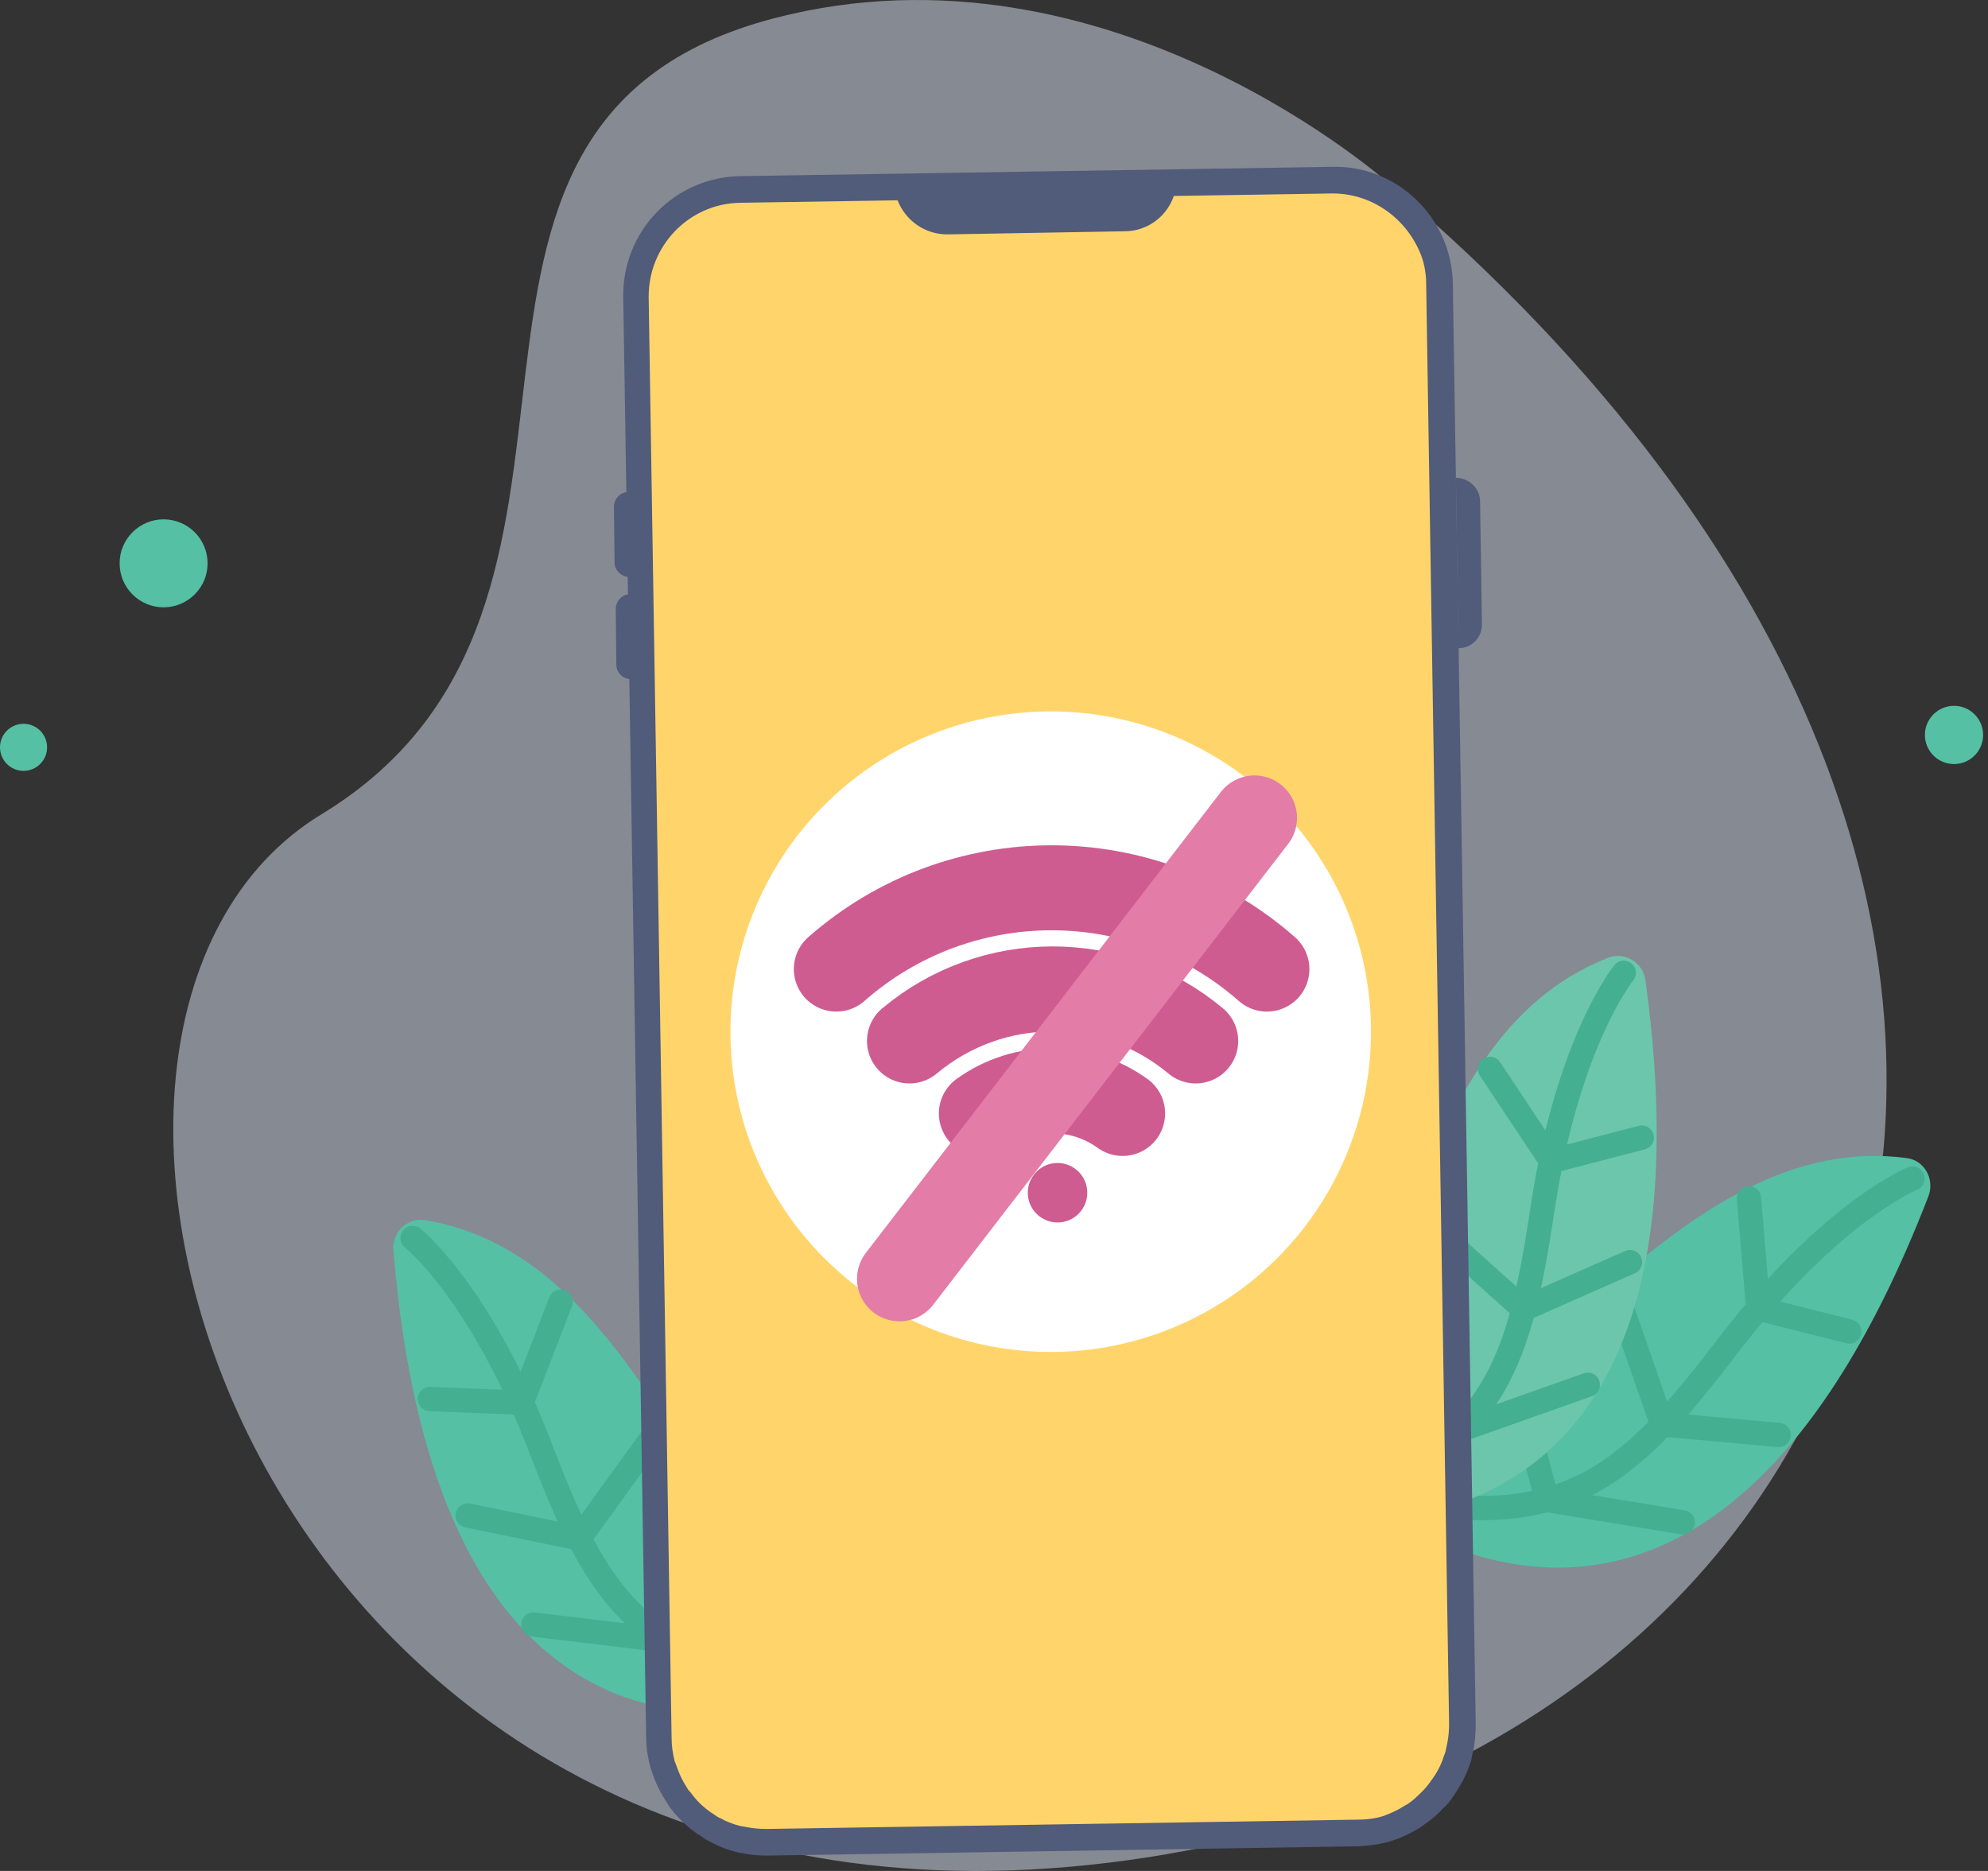
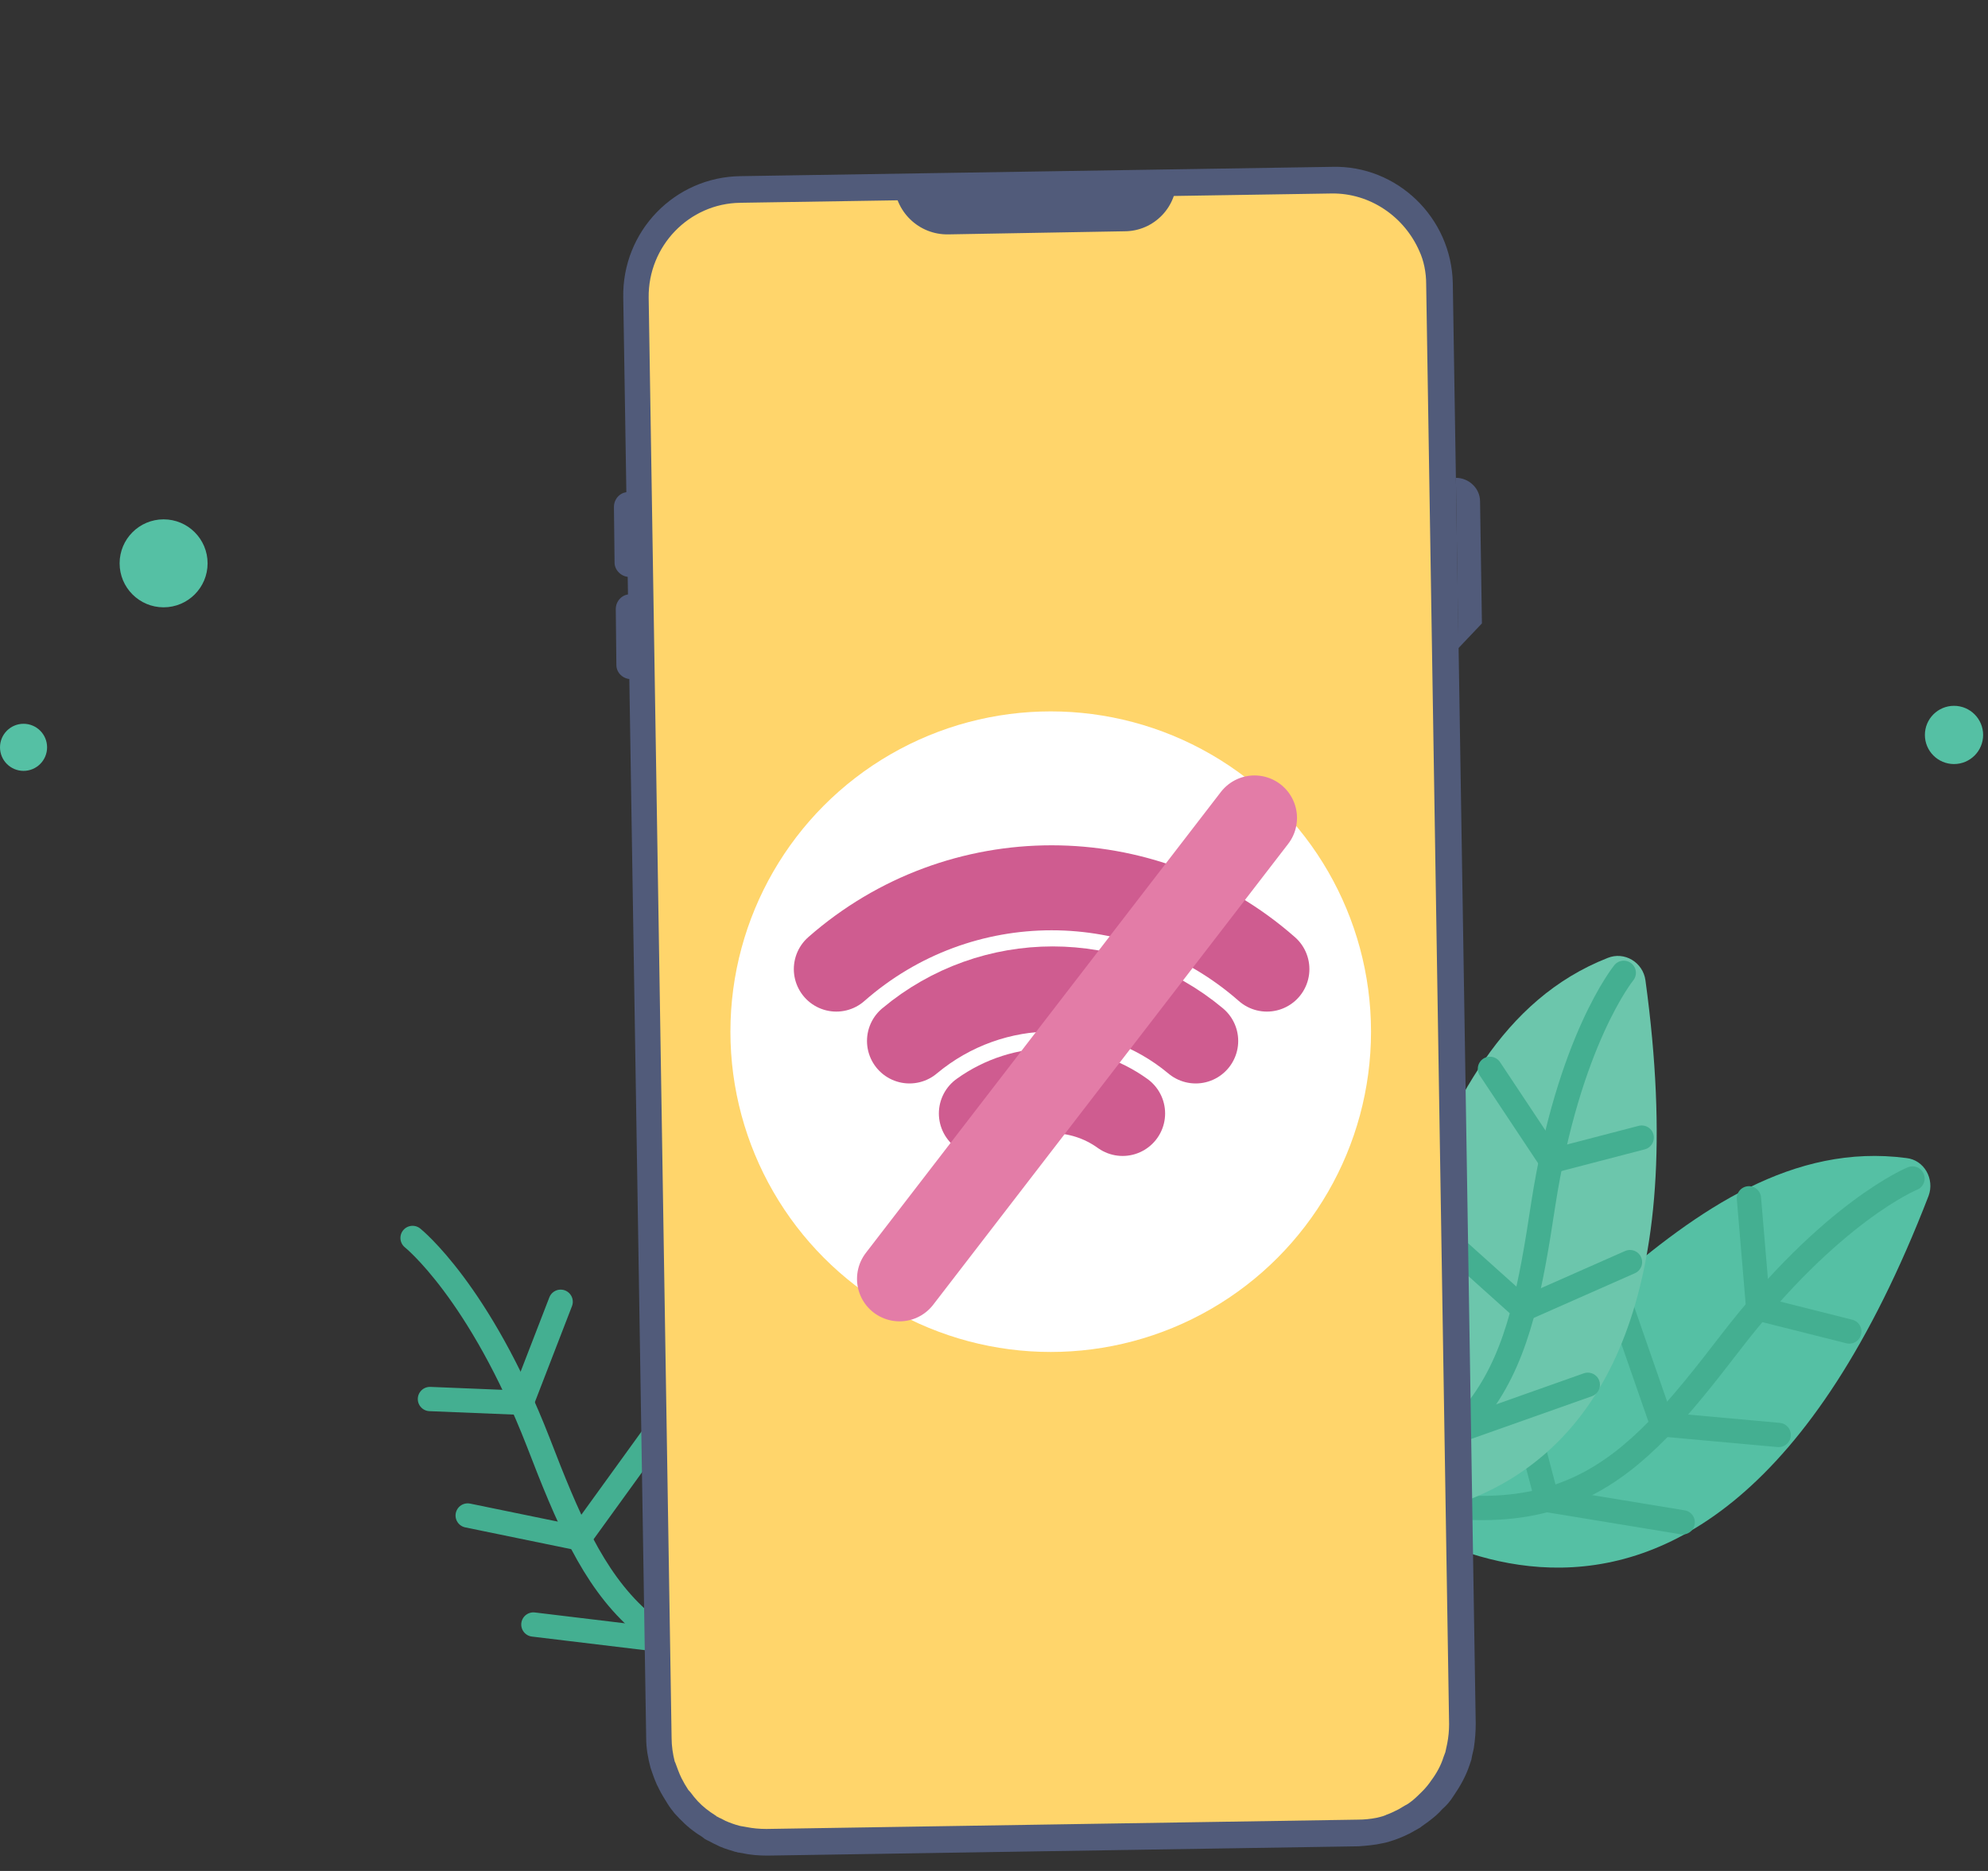
<svg xmlns="http://www.w3.org/2000/svg" width="102" height="96" viewBox="0 0 102 96" fill="none">
  <rect x="0" y="0" width="102" height="96" fill="#333333" stroke="none" />
  <g opacity="0.74">
-     <path opacity="0.7" fill-rule="evenodd" clip-rule="evenodd" d="M71.456 9.579C71.456 9.579 56.961 -3.549 39.733 0.933C18.849 6.368 34.234 31.003 16.497 41.779C-1.24 52.554 12.238 99.567 54.895 95.784C97.553 92.001 115.163 46.769 71.456 9.579Z" fill="#D3DCEA" />
-   </g>
+     </g>
  <path d="M69.168 76.235C69.168 76.235 86.969 92.383 98.952 61.359C99.27 60.501 98.73 59.516 97.808 59.42C86.237 57.894 78.227 72.961 69.168 76.235Z" fill="#55C0A4" />
  <path d="M98.126 60.469C98.126 60.469 93.962 62.154 88.781 68.893C83.6 75.631 80.198 79.414 69.137 76.235" stroke="#44AF91" stroke-width="1.246" stroke-linecap="round" />
  <path d="M89.734 61.486L90.211 67.144L94.884 68.32" stroke="#44AF91" stroke-width="1.246" stroke-linecap="round" />
  <path d="M82.965 66.413L85.285 73.088L91.261 73.629" stroke="#44AF91" stroke-width="1.246" stroke-linecap="round" />
  <path d="M77.848 71.149L79.373 76.966L86.335 78.111" stroke="#44AF91" stroke-width="1.246" stroke-linecap="round" />
-   <path d="M44.023 86.344C44.023 86.344 22.822 96.579 20.183 64.125C20.12 63.235 20.883 62.472 21.773 62.599C33.057 64.411 36.395 80.781 44.023 86.344Z" fill="#55C0A4" />
  <path d="M21.168 63.52C21.168 63.52 24.601 66.254 27.621 74.01C30.609 81.766 32.77 86.28 44.023 86.343" stroke="#44AF91" stroke-width="1.246" stroke-linecap="round" />
  <path d="M28.766 66.794L26.763 71.976L22.059 71.785" stroke="#44AF91" stroke-width="1.246" stroke-linecap="round" />
  <path d="M33.786 73.311L29.718 78.937L23.996 77.761" stroke="#44AF91" stroke-width="1.246" stroke-linecap="round" />
  <path d="M37.253 79.159L34.233 84.182L27.367 83.355" stroke="#44AF91" stroke-width="1.246" stroke-linecap="round" />
  <path d="M65.543 77.697C65.543 77.697 88.938 83.26 84.424 50.297C84.297 49.375 83.344 48.803 82.485 49.153C71.646 53.412 71.9 70.482 65.543 77.697Z" fill="#6CC6AC" />
  <path d="M83.312 49.916C83.312 49.916 80.483 53.38 79.179 61.804C77.908 70.195 76.732 75.186 65.543 77.697" stroke="#44AF91" stroke-width="1.246" stroke-linecap="round" />
  <path d="M76.445 54.843L79.592 59.579L84.233 58.371" stroke="#44AF91" stroke-width="1.246" stroke-linecap="round" />
  <path d="M72.887 62.44L78.163 67.176L83.631 64.76" stroke="#44AF91" stroke-width="1.246" stroke-linecap="round" />
  <path d="M70.691 69.051L74.824 73.406L81.467 71.054" stroke="#44AF91" stroke-width="1.246" stroke-linecap="round" />
  <path d="M74.54 14.537L75.716 88.441C75.716 88.854 75.684 89.267 75.621 89.681C75.589 89.871 75.525 90.062 75.494 90.285C75.462 90.38 75.43 90.475 75.398 90.571C75.207 91.143 74.921 91.651 74.572 92.16C74.413 92.414 74.222 92.637 74 92.828C73.809 93.05 73.586 93.241 73.332 93.431C73.173 93.559 73.014 93.654 72.855 93.781C72.696 93.876 72.506 93.972 72.347 94.067C72.092 94.194 71.806 94.322 71.52 94.417C71.329 94.481 71.139 94.544 70.948 94.576C70.535 94.671 70.122 94.703 69.708 94.735L39.384 95.212C38.939 95.212 38.494 95.18 38.081 95.084C38.017 95.084 37.954 95.053 37.858 95.053C37.795 95.021 37.699 95.021 37.636 94.989C37.318 94.894 37 94.798 36.714 94.639C36.555 94.576 36.428 94.481 36.269 94.417C36.205 94.385 36.142 94.353 36.078 94.29C35.951 94.194 35.824 94.131 35.697 94.035C35.283 93.749 34.934 93.4 34.616 93.05C34.489 92.891 34.362 92.732 34.266 92.573C34.107 92.319 33.948 92.065 33.821 91.81C33.631 91.461 33.503 91.079 33.376 90.698C33.249 90.221 33.154 89.713 33.154 89.172L31.978 15.268C31.914 11.867 34.616 9.07 38.017 9.038L68.342 8.561C71.679 8.466 74.476 11.168 74.54 14.537Z" fill="#515B7A" />
  <path d="M73.174 14.569L74.35 88.473C74.35 88.791 74.318 89.14 74.255 89.458C74.223 89.617 74.191 89.744 74.159 89.903L74.064 90.157C73.937 90.571 73.714 90.984 73.428 91.365C73.301 91.556 73.142 91.747 72.983 91.906C72.824 92.065 72.665 92.224 72.475 92.383C72.379 92.446 72.284 92.541 72.157 92.605L72.093 92.637C71.998 92.7 71.871 92.764 71.775 92.828L71.712 92.859C71.521 92.955 71.33 93.05 71.139 93.114L71.076 93.145C70.917 93.209 70.758 93.241 70.631 93.273C70.313 93.336 69.995 93.368 69.645 93.368L39.321 93.845C38.971 93.845 38.622 93.813 38.304 93.749C38.177 93.718 38.081 93.718 37.954 93.686C37.7 93.622 37.446 93.527 37.223 93.431C37.096 93.368 37.001 93.304 36.905 93.273C36.842 93.241 36.81 93.209 36.778 93.209L36.746 93.177C36.651 93.114 36.556 93.05 36.46 92.987C36.142 92.764 35.856 92.51 35.602 92.192C35.507 92.065 35.411 91.938 35.316 91.842C35.189 91.651 35.062 91.429 34.966 91.238C34.839 90.984 34.744 90.698 34.648 90.444L34.617 90.38C34.521 89.999 34.458 89.585 34.458 89.172L33.282 15.268C33.25 12.63 35.348 10.437 37.986 10.405L68.311 9.928C70.313 9.896 72.061 11.136 72.824 12.884C73.047 13.361 73.174 13.965 73.174 14.569Z" fill="#FFD56B" />
-   <path d="M74.826 33.26L74.699 24.518C75.367 24.518 75.939 25.059 75.939 25.726L76.034 31.988C76.066 32.687 75.526 33.26 74.826 33.26Z" fill="#515B7A" />
+   <path d="M74.826 33.26L74.699 24.518C75.367 24.518 75.939 25.059 75.939 25.726L76.034 31.988Z" fill="#515B7A" />
  <path d="M32.295 29.604H32.772L32.708 25.249H32.231C31.818 25.249 31.5 25.599 31.5 26.012L31.532 28.873C31.532 29.254 31.881 29.604 32.295 29.604Z" fill="#515B7A" />
  <path d="M32.388 34.849H32.865L32.802 30.494H32.325C31.912 30.494 31.594 30.844 31.594 31.257L31.625 34.118C31.625 34.531 31.975 34.849 32.388 34.849Z" fill="#515B7A" />
  <path d="M57.692 11.867L48.664 12.026C47.139 12.058 45.899 10.85 45.867 9.324L60.362 9.102C60.425 10.595 59.218 11.867 57.692 11.867Z" fill="#515B7A" />
  <circle cx="8.394" cy="28.905" r="2.257" fill="#55C0A4" />
  <circle cx="100.256" cy="37.71" r="1.494" fill="#55C0A4" />
  <circle cx="1.208" cy="38.346" r="1.208" fill="#55C0A4" />
  <circle cx="53.91" cy="52.936" r="16.434" fill="white" />
  <path d="M46.664 53.412C50.923 49.852 57.09 49.852 61.349 53.412" stroke="#CF5C90" stroke-width="4.361" stroke-linecap="round" />
  <path d="M42.91 49.725C49.236 44.163 58.676 44.163 65.002 49.725" stroke="#CF5C90" stroke-width="4.361" stroke-linecap="round" />
  <path d="M50.352 57.132C52.513 55.574 55.437 55.574 57.599 57.132" stroke="#CF5C90" stroke-width="4.361" stroke-linecap="round" />
-   <circle cx="54.26" cy="61.2" r="1.526" fill="#CE5C90" />
  <path d="M64.366 41.969L46.152 65.618" stroke="#E37CA7" stroke-width="4.361" stroke-linecap="round" />
</svg>